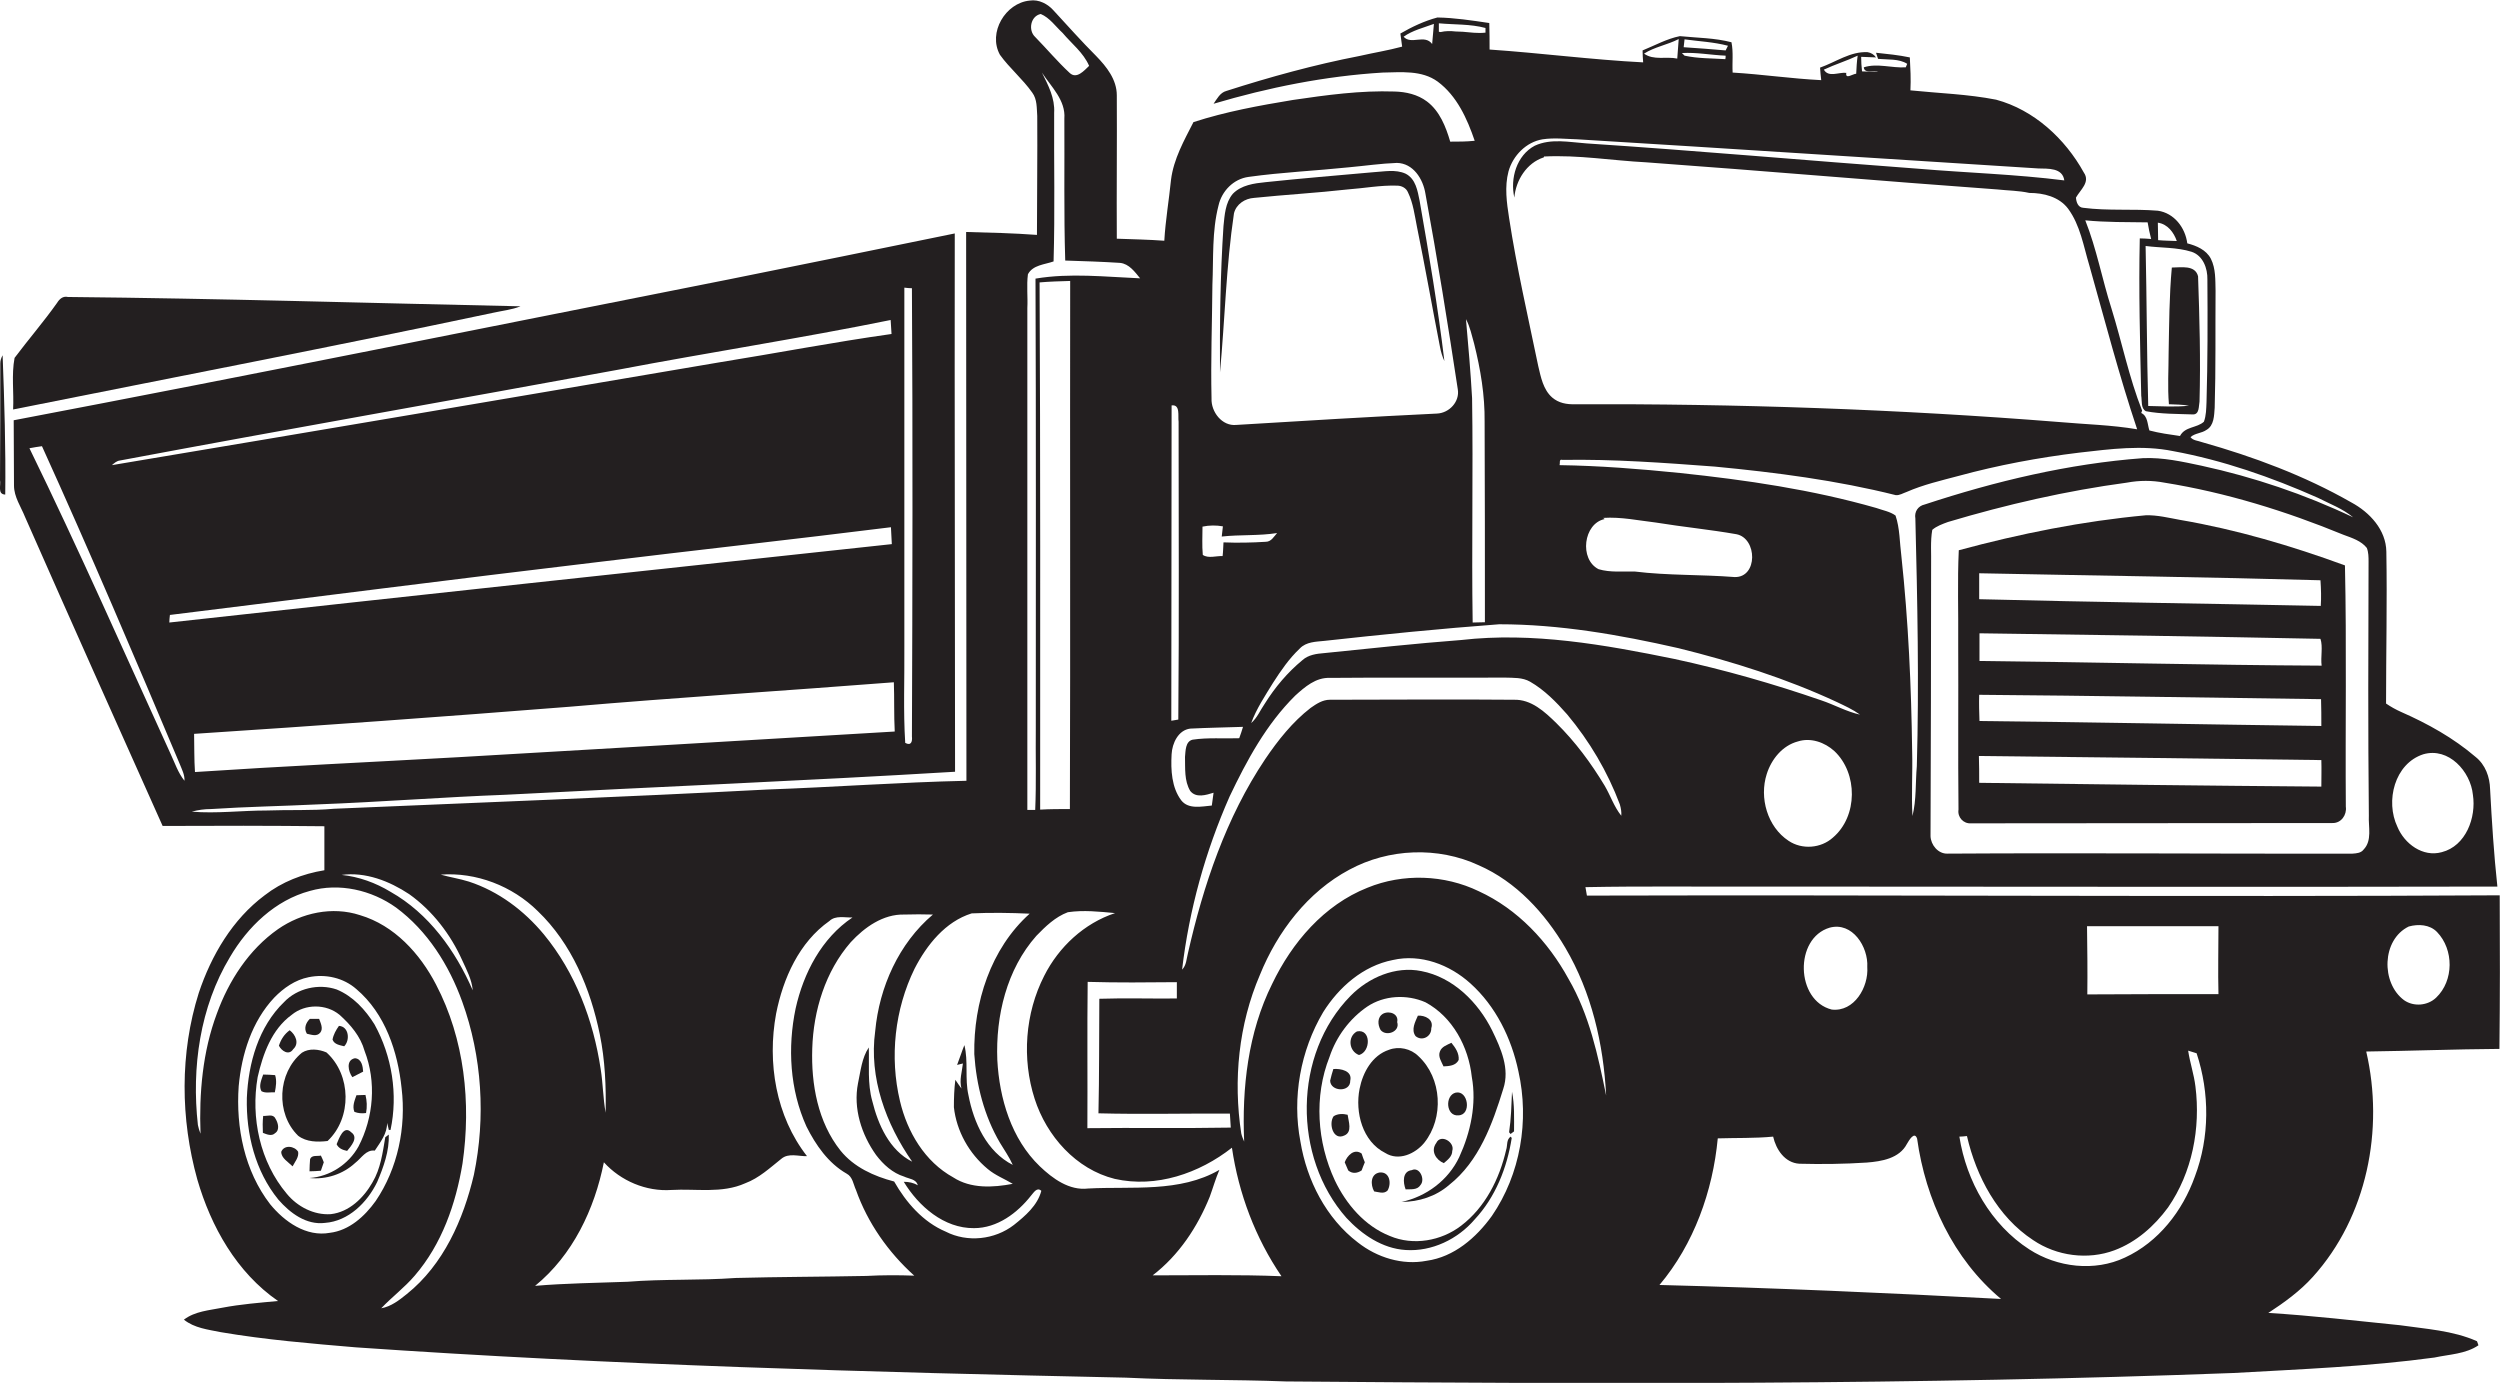
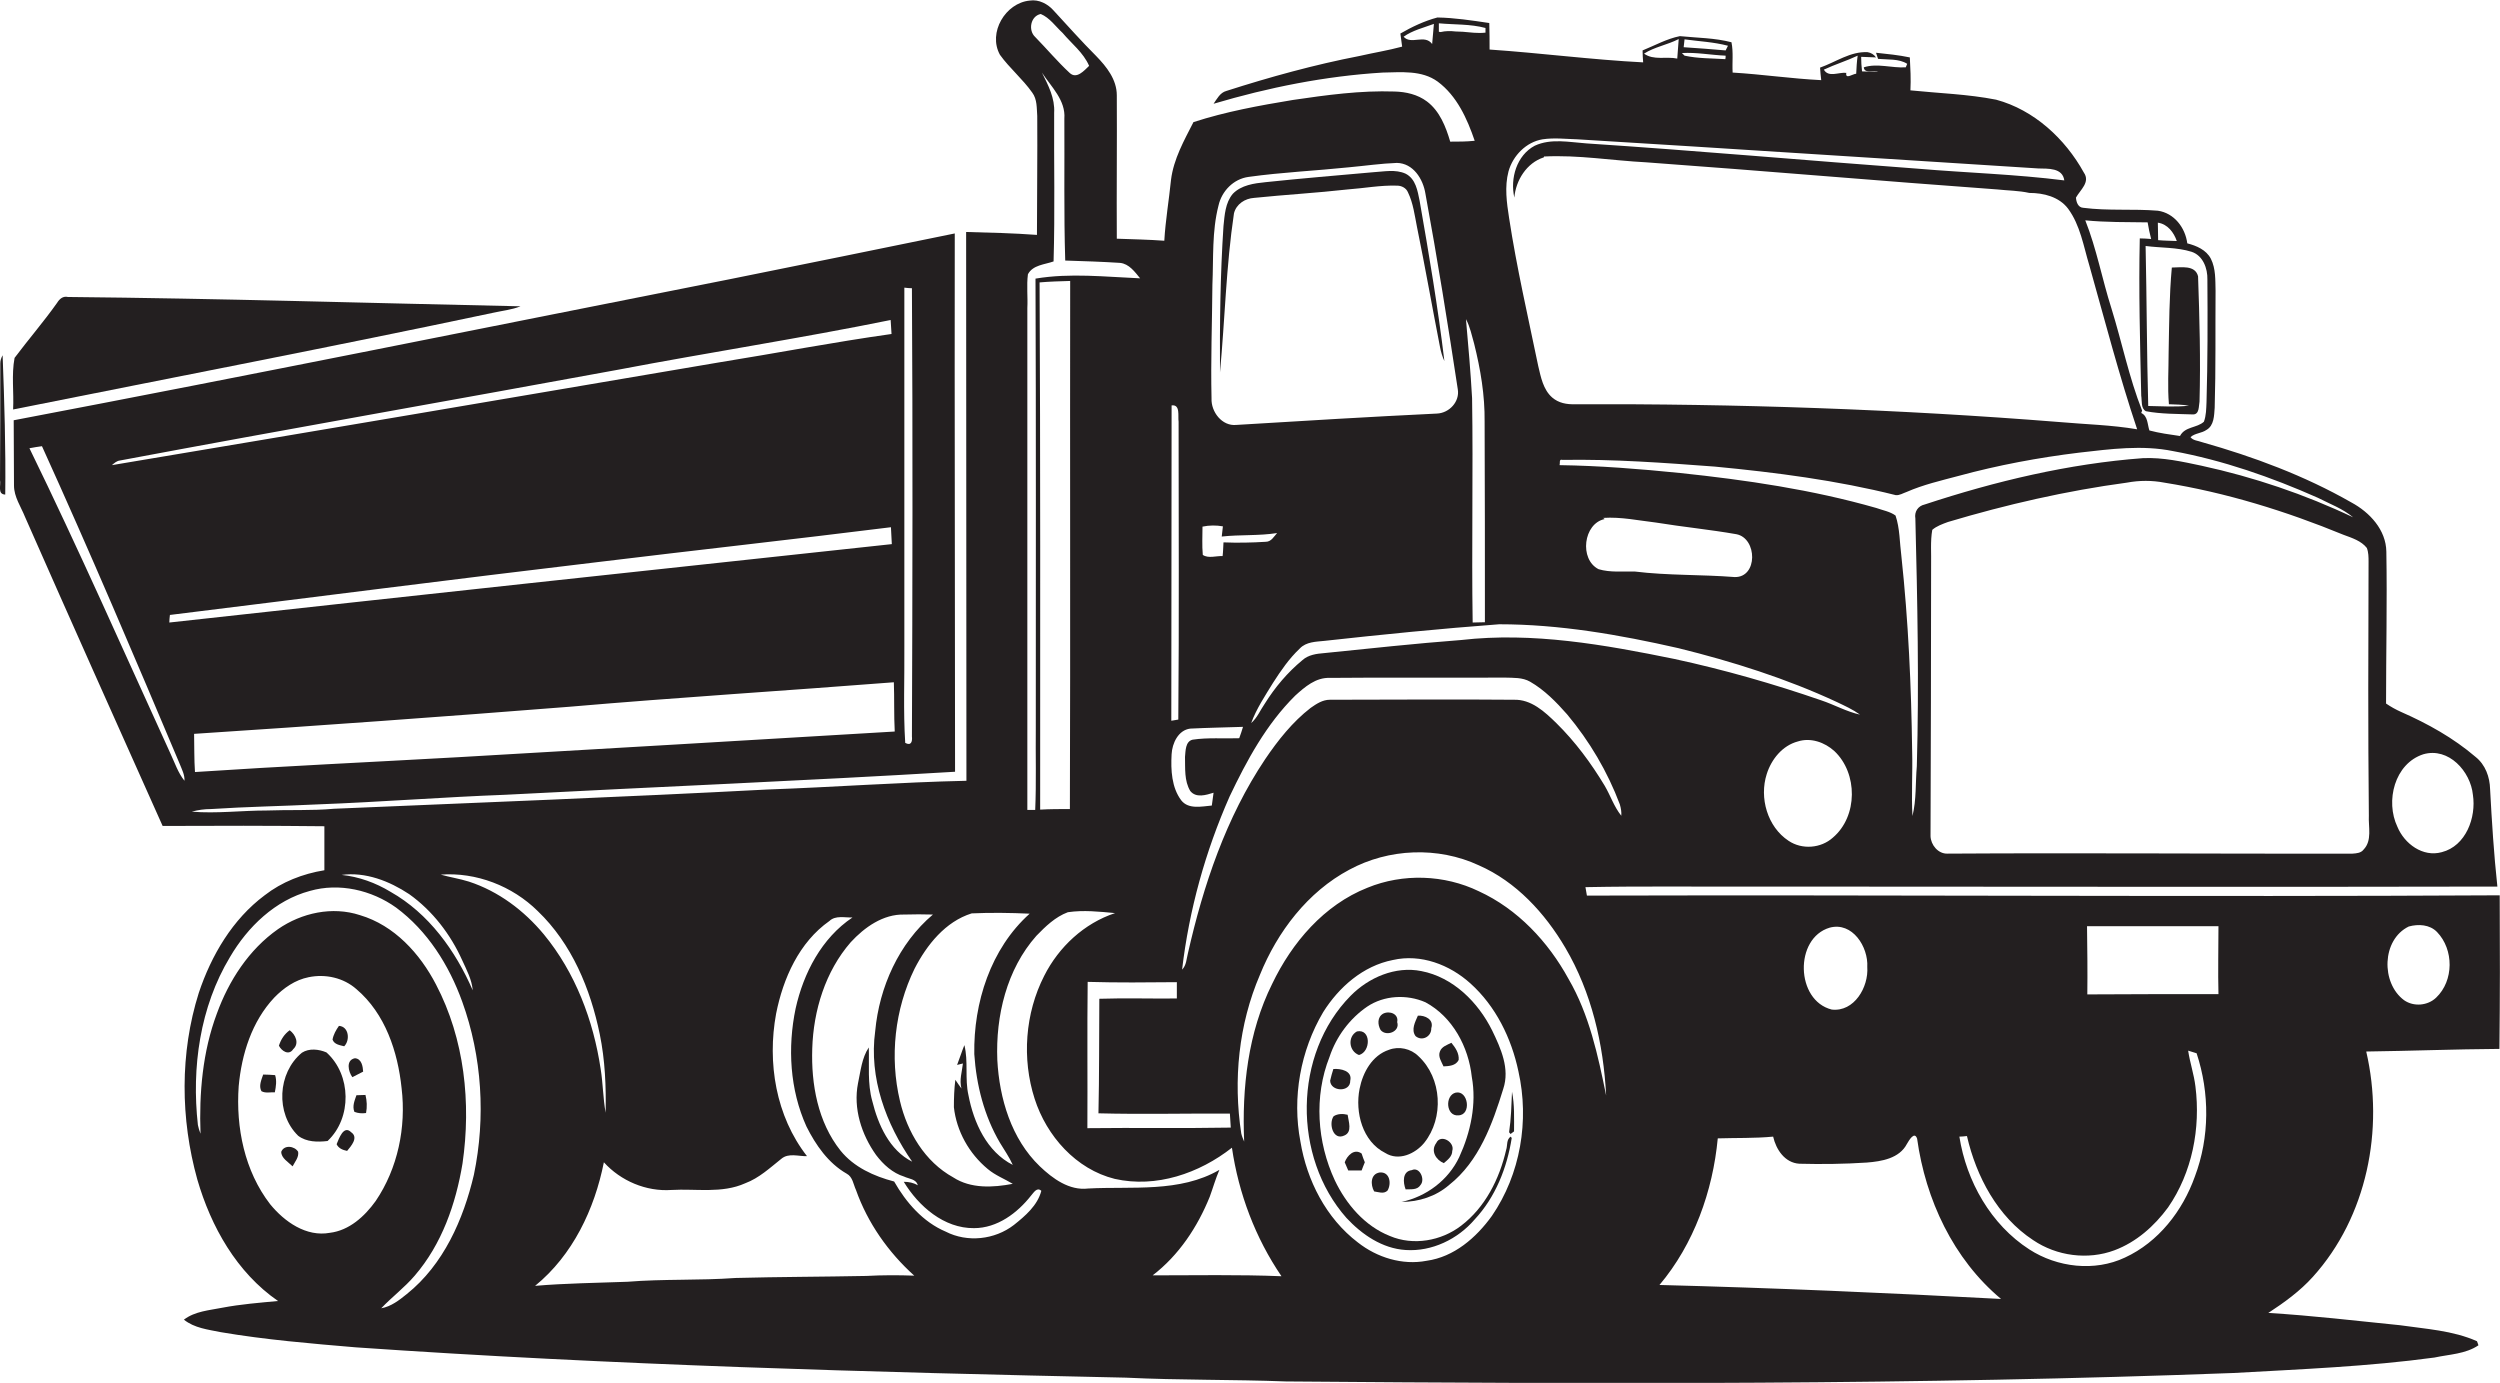
<svg xmlns="http://www.w3.org/2000/svg" version="1.1" id="Layer_1" x="0px" y="0px" viewBox="0 0 857.8 474.5" enable-background="new 0 0 857.8 474.5" xml:space="preserve">
  <g>
    <path fill="#231F20" d="M857.7,307.2c-104.4,0.6-208.8-0.2-313.2,0.1c-0.1-0.7-0.4-2.2-0.5-2.9c20.1-0.4,40.2-0.1,60.3-0.2   c84.2,0,168.4,0.2,252.6,0c-1.2-11.1-1.9-22.3-2.5-33.4c-0.1-4.2-1.6-8.4-5-11.1c-7.6-6.5-16.4-11.4-25.5-15.4   c-1.8-0.8-3.6-1.8-5.2-2.9c0-17.4,0.4-34.8,0.1-52.1c-0.1-7.5-5.7-13.5-12-16.9c-16.1-9.2-33.6-15.7-51.3-20.7   c-1.3-0.5-3-0.5-3.9-1.7c1.5-1.4,3.8-1.3,5.5-2.5c2.6-1.5,2.6-4.9,2.8-7.6c0.4-13.3,0.2-26.7,0.3-40.1c-0.1-3.7,0.1-7.6-1.6-11   c-1.6-3.1-5-4.5-8.1-5.3c-0.7-5.4-4.5-10.4-10.1-11.2c-8.5-0.7-17.1,0.1-25.6-1c-1.8-0.1-2.4-2-2.5-3.5c1.5-2.7,5-5.3,2.7-8.6   c-6.4-11.6-17.1-21.5-30.1-25c-9.7-1.9-19.6-2.2-29.4-3.2c0.2-3.8,0-7.6-0.2-11.3c-3.8-0.8-7.8-1.2-11.6-1.6   c0.2,0.5,0.5,1.6,0.7,2.1c3.3,0.3,7.2-0.1,10,1.7l-0.5,1.2c-4.8,0.3-9.8-1.5-14.4,0c0.2,2.3,3.4,0.9,5,1.5c-1.9,0-3.7,0-5.6-0.1   c-0.2-1.7-0.3-3.4-0.3-5c1.3,0,3.8,0.2,5.1,0.2c-0.7-1-1.7-1.6-2.9-1.8c-5.9-0.3-10.9,3.4-16.3,5.3c0.1,1.4,0.2,2.8,0.4,4.3   c-10.2-0.5-20.3-2-30.4-2.6c-0.2-3.5,0.3-7-0.4-10.4c-5.7-1.5-11.8-1.5-17.7-2.1c-4.5,0.9-8.6,3.2-12.8,4.9c0,1.4,0.1,2.7,0.2,4.1   c-17.6-0.9-35.1-3.2-52.7-4.4c0-3,0-6-0.1-9.1C504.9,7,499.1,6.1,493.2,6c-4.5,1.2-8.7,3.2-12.7,5.5c0.2,1.5,0.4,3,0.6,4.5   c-4.8,1.3-9.8,2.1-14.6,3.2c-15.5,3-30.7,7.2-45.7,12c-2.2,0.6-3.2,2.7-4.4,4.4c18.9-5.6,38.3-9.5,58-10.7   c6.3-0.1,13.4-0.9,18.9,3.1c6.6,4.9,10.1,12.7,12.7,20.3c-2.8,0.3-5.6,0.3-8.4,0.3c-1.5-5.1-3.6-10.5-8-13.8   c-3.2-2.4-7.2-3.3-11.1-3.4c-11.7-0.4-23.3,1.2-34.9,2.9c-11.5,1.9-23,4-34.1,7.6c-3.2,6.3-6.8,12.6-7.7,19.8   c-0.7,7-1.9,13.9-2.3,20.9c-5.4-0.4-10.8-0.5-16.3-0.7c-0.1-16.4,0.1-32.8,0-49.2c0-5.4-3.5-9.8-7.1-13.5c-5-5-9.7-10.3-14.5-15.5   c-2-2.3-5.1-4-8.3-3.5C345,1,338.9,11.2,343.1,18.8c3.3,4.6,7.8,8.3,11.1,13c1.7,2.3,1.5,5.3,1.7,8c0.1,13.6-0.1,27.2-0.1,40.8   c-8.1-0.6-16.2-0.8-24.3-1c0.1,62.8,0,125.5,0.1,188.3c-22.8,0.5-45.6,2.2-68.4,3c-49.5,2.6-99.1,4.5-148.6,6.6   c-7.7,0.7-15.5,0.3-23.2,0.6c-8.5,0-17.1,1.1-25.6,0.4c2.1-0.6,4.4-0.9,6.6-0.9c12.2-0.8,24.4-1,36.6-1.6c21.5-0.8,43-2.5,64.4-3.3   c51.4-2.7,102.9-4.8,154.3-7.9c0-61.5-0.2-123.1-0.1-184.7c-25.7,5.3-51.5,10.5-77.2,15.7C168.5,112,86.7,128.6,4.7,144.2   c0.1,7.5,0,14.9,0.1,22.4c0,3.9,2.4,7.3,3.8,10.8c15.6,35.4,31.4,70.7,47.2,106c18.5-0.1,37-0.1,55.5,0.1c0,5,0,10,0,15.1   c-7.4,1.2-14.6,4-20.5,8.6c-11,8.2-18.3,20.6-22.6,33.5c-6.5,20.6-6.3,43.2-0.5,64c4.7,16.2,13.5,31.9,27.7,41.7   c-6.4,0.6-12.8,1.1-19.1,2.3c-4.5,0.9-9.4,1.2-13.2,4.1c3.6,2.9,8.3,3.4,12.7,4.3c15.3,2.6,30.9,3.9,46.3,5.2   c87.9,6.1,176,8.5,264.2,10.4c18.3,0.9,36.6,0.6,54.9,1.3c108.4,0.9,216.8,1.2,325.2-2.9c23-1.3,46.1-2.2,68.9-5.3   c5.1-1.1,10.7-1.2,15.1-4.2c-0.1-0.4-0.4-1.1-0.5-1.4c-8.3-3.7-17.6-4.2-26.5-5.5c-15-1.5-30-3.3-45.1-4.2   c5.5-3.6,10.9-7.5,15.3-12.4c18.6-20.6,24.5-50.6,18.3-77.3c15.2-0.2,30.5-0.8,45.7-0.9C857.8,342.3,857.8,324.7,857.7,307.2z    M831.5,258.8c8.7-2.5,16.2,5.9,17,13.9c1.2,7.8-2.4,17.6-10.7,19.7c-6.5,1.8-12.8-2.9-15.2-8.7C818.4,274.9,821.6,262,831.5,258.8   z M491.4,15.1c-2.6-3.5-7.2,0.4-9.8-2.5c3.1-2.2,6.9-3.1,10.4-4.4C491.8,10.5,491.6,12.8,491.4,15.1z M310.3,221.7c0-41,0-82,0-123   c0.7,0.1,2,0.2,2.6,0.2c0.3,51.3,0.2,102.5,0,153.8c0.2,1.8-0.3,3.3-2.3,2.2C309.9,243.9,310.4,232.8,310.3,221.7z M307,251   c-49.9,3-99.8,5.9-149.6,8.8c-30.2,1.7-60.4,3.1-90.5,5.1c-0.3-4.4-0.2-8.7-0.3-13.1c42.9-2.8,85.8-5.9,128.8-9.3   c37.1-3.2,74.2-5.5,111.3-8.4C306.9,239.6,306.7,245.3,307,251z M58.1,213.6c0-0.6,0.1-1.9,0.2-2.6c48.8-6,97.6-12.3,146.5-18.1   c33.6-4.1,67.3-7.8,100.9-12c0.1,1.9,0.2,3.8,0.3,5.8C223.3,195.6,140.7,204.5,58.1,213.6z M41.2,158   c57-10.7,114.1-20.7,171.2-31.2c31-5.9,62.2-10.7,93.2-17c0.1,1.6,0.2,3.2,0.3,4.8c-19.9,2.8-39.6,6.6-59.5,9.8   c-69.3,11.8-138.7,23.6-208,35.2C39.2,158.9,40.1,158.1,41.2,158z M58.5,258.6c-16-35-31.5-70.2-48.4-104.8   c1.5-0.3,2.9-0.5,4.3-0.7c16.4,36.1,31.9,72.6,47.3,109.1c0.7,1.8,1.7,3.6,1.6,5.7C61.1,265.2,60,261.8,58.5,258.6z M556.3,279.9   c-2.5-3.1-3.7-6.9-5.7-10.3c-4.7-7.8-10.1-15.1-16.6-21.5c-4-3.9-8.6-8.2-14.6-8c-21-0.2-42.1,0-63.1,0c-2.5,0-4.6,1.4-6.6,2.8   c-6.2,4.8-11.2,11.1-15.6,17.6c-13.4,20-21.2,43.2-26.5,66.6c-0.5,1.9-0.5,4.1-2,5.6c2.4-20.5,8-40.6,16.3-59.4   c5.9-12.4,12.6-24.8,22.5-34.6c3.3-3,7.1-6.3,11.9-6.1c20-0.2,40.1,0,60.1-0.1c2.9,0.1,6-0.1,8.6,1.4c4.9,2.8,9,7,12.7,11.2   c7.7,9.2,13.9,19.7,18.1,30.9C556.2,277.4,556.4,278.6,556.3,279.9z M628.9,287.4c-4.1,3.7-10.6,4.2-15.2,1.1   c-7.3-4.8-10.1-14.8-7.5-22.9c1.6-5.1,5.4-9.8,10.7-11.2c4.4-1.4,9.2,0.3,12.5,3.3C637.5,265.3,637.5,280.1,628.9,287.4z    M812.1,188c0.6,1.5,0.6,3.2,0.6,4.8c-0.1,29-0.2,58,0.1,87c-0.2,3.9,1.2,8.6-1.8,11.7c-0.9,1.2-2.4,1.3-3.8,1.4   c-46.3,0.1-92.7-0.3-139,0c-3.2,0.1-5.7-3-5.8-6c0.1-31,0.2-62,0.2-93c0.1-4-0.3-8.1,0.4-12.1c1.5-1.3,3.5-2,5.4-2.7   c20.1-6,40.6-10.7,61.4-13.5c4.3-0.8,8.6-0.8,12.8,0c21.2,3.4,41.8,9.8,61.5,17.9C807.1,184.6,810.2,185.6,812.1,188z M795.3,170.8   c4.1,2.1,8.5,3.7,12.1,6.7c-16.6-7.9-34.1-13.8-52-17.7c-6.6-1.4-13.3-2.9-20.1-2.6c-25.5,1.9-50.6,7.9-74.9,15.9   c-2.3,0.5-3.6,2.5-3.2,4.8c0.7,28.3,1.3,56.7,0.5,85c-0.5,5.7-0.1,11.5-1.5,17.1c-0.4-7.4,0.1-14.8-0.1-22.2   c-0.3-22.4-1.3-44.7-3.7-67c-0.6-4.6-0.5-9.5-2-13.9c-1.9-1.4-4.4-1.8-6.6-2.6c-22-6.3-44.6-9.6-67.3-12   c-13.8-1.4-27.6-2.5-41.4-2.7c0.3-0.7-0.3-2.2,1-1.8c17.5-0.3,34.9,1,52.3,2.3c20.9,2,41.8,4.7,62.1,9.8c1.3,0.1,2.5-0.7,3.7-1.1   c5.7-2.5,11.8-3.9,17.8-5.5c13.6-3.7,27.5-6.3,41.5-8c10.6-1.2,21.5-2.7,32.2-0.5C762.6,157.9,779.3,163.7,795.3,170.8z    M550.1,177.7c6.1-0.4,12.1,0.9,18.1,1.6c9.2,1.5,18.5,2.4,27.6,4c7.2,1.4,7.4,14.9-0.6,14.7c-11.4-0.9-22.9-0.5-34.3-1.9   c-4.1-0.1-8.4,0.4-12.4-0.8c-6.7-3.4-5.2-15.7,2.1-17.2L550.1,177.7z M746.9,82.7c-2.1-0.1-4.3-0.1-6.4-0.3c0-2-0.1-4-0.1-6   C743.8,76.9,745.9,79.8,746.9,82.7z M736.9,76.3c0.3,1.9,0.7,3.8,1.2,5.7c-1-0.1-3-0.2-3.9-0.2c-0.4,18,0.1,36,0.5,54   c0.3,1.7-0.2,4.3,1.6,5.3c5.3,1,10.8,0.9,16.2,1.1c2.2,0,1.9-2.9,2.2-4.4c0.4-14.3,0-28.7-0.5-43c-1-4-5.9-3-9-3   c-0.9,9.7-0.9,19.4-1.1,29.2c0,5.9-0.4,11.8,0.1,17.7c2.3,0.1,4.6,0.1,6.9,0.5c-4.7,0.5-9.3,0.2-14,0.1   c-0.5-18.3-0.5-36.6-0.9-54.9c5.3,0.7,10.7,0.4,15.8,2c3.9,1.3,5.5,5.7,5.4,9.5c0.1,14,0.1,28.1-0.3,42.1c-0.1,2.2-0.1,4.6-0.9,6.7   c-2.4,2.2-6.5,1.6-8.2,4.9c-3.5-0.5-7.1-1-10.5-1.9c-0.7-2.1-0.5-4.9-2.8-6l0.3-0.8c-4.5-11.4-6.9-23.4-10.5-35   c-3.2-10-5.1-20.5-9-30.3C722.6,76.3,729.8,76.2,736.9,76.3z M637.4,19.1c-0.3,2.1-0.4,4.1-0.5,6.2c-1.1,0-3.8,2.1-3.4-0.3   c-2.6-0.3-6.1,1.7-7.7-1.1C629.6,22.1,633.6,20.9,637.4,19.1z M578,13.5c5,0.7,10,0.9,14.9,2.2c-0.2,0.4-0.6,1.2-0.8,1.6   c-4.8-0.4-9.6-0.8-14.4-1.1C577.8,15.6,577.9,14.2,578,13.5z M592.1,19.1c0,0.3,0,0.9-0.1,1.2c-4.7-0.3-9.4-0.2-14-1.2   c-0.2-0.2-0.7-0.7-0.9-0.9C582.1,17.9,587.1,18.9,592.1,19.1z M576,13.4c-0.2,2.2-0.3,4.5-0.5,6.7c-3.8-0.8-8.1,0.7-11.4-1.7   C567.7,16.1,572.1,15.4,576,13.4z M517.6,58.8c1.5-5.4,6.1-10.1,11.7-11c4-0.6,8-0.1,11.9,0C594,51,646.7,54.5,699.4,57.8   c3.3,0.1,8.3-0.3,8.9,4.1c-16.6-2.1-33.4-2.6-50-4c-38-2.8-76-6.2-114-8.7c-5.8-0.4-12.1-1.8-17.7,0.8c-6.2,3.3-8.5,11.2-7,17.8   c0.5-5.9,4.2-11.9,10.1-13.8l0.1-0.3c11.7-0.6,23.4,1.4,35.1,2c40.1,2.9,80.3,6.4,120.4,9.3c3.7,0.4,7.4,0.4,11,1.2   c4.9,0,10.2,1.3,13.3,5.4c4.2,5.7,5.3,12.9,7.3,19.5c5.3,18.8,10.2,37.7,16.4,56.2c-8.8-1.5-17.8-1.7-26.8-2.5   c-55.2-4.4-110.7-6.3-166.1-6.1c-2.8,0.1-5.6-0.4-7.8-2.3c-3.1-2.7-3.9-7-4.8-10.8c-3.5-16.9-7.4-33.8-10-50.8   C517,69.6,516.2,64.1,517.6,58.8z M514.4,214.2c20.7,0,41.3,3.6,61.5,8.2c18.6,4.6,37,10.4,54.4,18.5c2.7,1.3,5.4,2.5,7.9,4.3   c-4.6-1-8.8-3.4-13.3-4.9c-16.5-5.7-33.3-10.5-50.4-14.2c-24-4.9-48.6-9.3-73.1-6.5c-15.7,1.2-31.4,2.9-47.1,4.5   c-2.6,0.2-5.4,0.6-7.4,2.4c-5.1,4.2-9.4,9.3-12.9,14.9c-1.6,2.3-2.6,4.9-4.7,6.7c1.8-4.9,4.8-9.4,7.5-13.8   c2.7-4.2,5.5-8.3,9.2-11.8c2.2-2.3,5.5-2.3,8.4-2.6C474.3,217.7,494.3,215.7,514.4,214.2z M501.9,10.9c-0.6,0-1.9-0.1-2.5-0.1   c-1.7-0.2-3.4-0.2-5.1,0.2l-0.6-0.1c0-0.7,0-2.2,0-2.9c5.3,0.5,10.8,0.2,16,1.6l0,1.6C507,11.5,504.4,11.1,501.9,10.9z    M505.8,117.9c2.2,8.8,3.7,17.7,3.6,26.8c0.1,22.9,0.1,45.8,0.1,68.8c-1.4,0-2.8,0.1-4.2,0.1c-0.4-25.7,0.2-51.3-0.2-77   c-0.5-9-1.3-18.1-2.1-27.1C504.4,112.1,505,115.1,505.8,117.9z M416,97.7c0.4-9.1-0.2-18.3,2.1-27.2c1.1-4.9,5.1-9.1,10.3-9.8   c11.5-1.6,23-2.1,34.5-3.3c5.5-0.5,10.9-1.3,16.4-1.5c5.6,0.1,9,5.5,9.8,10.6c4.1,22.3,7.7,44.7,11.1,67.1c0.7,4.2-2.9,8.1-7.1,8.3   c-23,1.1-45.9,2.5-68.9,3.9c-4.9,0.5-8.7-4.5-8.5-9.1C415.4,123.8,415.9,110.8,416,97.7z M412.6,180.7c2.3-0.5,4.7-0.5,7-0.1   c-0.1,0.9-0.3,2.6-0.4,3.5c6.3-0.7,12.7-0.2,19-1.2c-1.1,1.2-2,3-3.9,3c-4.8,0.3-9.7,0.4-14.5,0.2c-0.1,1.5-0.1,3.1-0.3,4.7   c-2.2-0.1-4.9,0.9-6.8-0.4C412.4,187.1,412.6,183.9,412.6,180.7z M402,139.1c3.1-0.4,2.1,3.7,2.4,5.6c0,34,0.2,68.1-0.1,102.2   c-0.6,0.1-1.8,0.3-2.4,0.4C402,211.2,401.9,175.1,402,139.1z M402,258.8c0.2-3.8,2.3-8.3,6.4-8.8c6-0.3,12.1-0.4,18.1-0.6   c-0.4,1.3-0.8,2.6-1.3,3.9c-5.3,0.2-10.7-0.3-16,0.5c-2.5,0.6-2.4,3.9-2.6,5.9c0.1,3.9-0.3,8.2,1.8,11.7c2,2.5,5.4,1.4,8,0.6   c-0.2,1.5-0.4,3-0.6,4.4c-3.5,0.3-8,1.4-10.5-1.8C402,270.2,401.7,264.2,402,258.8z M403.8,337c0,1.9,0,3.7,0,5.6   c-8.9,0.1-17.8-0.2-26.6,0.1c-0.1,13.1,0,26.2-0.3,39.3c15,0.4,30.1,0,45.1,0.1c0.1,1.6,0.2,3.2,0.3,4.8c-16.4,0.3-32.8,0-49.2,0.2   c0.1-16.7-0.1-33.5,0.1-50.2C383.4,337.2,393.6,337.1,403.8,337z M355.2,12.7c-2.5-2.3-1.6-7.2,1.9-7.9c3.1,1.3,5.1,4.3,7.5,6.5   c3.1,3.7,7.1,6.7,9.1,11.3c-1.7,1.6-4.3,4.7-6.7,2.4C362.9,21.2,359.2,16.8,355.2,12.7z M352.7,94.1c1.7-3.2,5.7-3.3,8.8-4.4   c0.5-17,0.1-34,0.2-51c0.3-5-2-9.4-4.2-13.8c3.2,4.9,8.2,9.5,7.7,15.8c0.1,16.2-0.2,32.5,0.3,48.7c6.3,0.2,12.6,0.4,18.8,0.8   c3.1,0.3,5.1,3.1,6.9,5.3c-11.9-0.5-24-1.9-35.9,0.1c0.2,51.3,0.1,102.7,0.1,154c-0.1,9.4,0.2,18.8-0.2,28.3c-0.7,0-2,0-2.7,0   c0-57.4,0-114.8,0-172.2C352.7,101.9,352.2,98,352.7,94.1z M356.7,96.9c3.5-0.3,7-0.4,10.5-0.5c-0.1,60.4,0.1,120.8-0.1,181.2   c-3.4,0-6.8,0-10.2,0.2C356.9,217.5,357,157.2,356.7,96.9z M333.4,313.4c6.6-0.3,13.3-0.2,19.9,0.1c-13.4,12-19.3,30.6-19,48.2   c0.7,10.6,3.4,21.2,8.8,30.4c1.5,2.5,3.2,4.9,4.4,7.6c-8.9-4.5-13.4-14.5-15.2-23.9c-1.3-5.7,0-11.6-1.4-17.2   c-0.9,2.2-1.6,4.5-2.5,6.8c0.5-0.1,1.5-0.4,2-0.5c-0.3,2.8-1.3,5.7-0.5,8.6c-0.5-0.7-1.6-2.2-2.1-3c-0.4,3.1-0.5,6.3-0.5,9.4   c0.9,8.2,5.2,15.9,11.6,21.2c2.6,2.2,5.8,3.4,8.6,5.1c-6.8,1.3-14.4,1.7-20.4-2.2c-9.8-5.4-15.8-15.6-18.3-26.2   c-3.6-15.1-1.8-31.5,5-45.4C318,324.2,324.4,316.2,333.4,313.4z M140.4,306.8c8,5.7,14.2,13.8,18.2,22.7c1.5,3.3,3.3,6.6,3.6,10.3   c-5.9-13.6-15.1-26.4-28.2-33.8c-5.1-3.1-10.9-5.2-16.8-5.8C125.4,299.1,133.6,302.3,140.4,306.8z M113.2,423   c-8.1,1.5-15.6-3.8-20.5-9.8c-8.8-11.4-11.8-26.3-10.8-40.5c1-11,4.5-22.2,12.2-30.4c3.2-3.3,7.2-6.1,11.8-7   c5.8-1.2,12,0.2,16.4,4.1c9.9,8.4,14.2,21.5,15.5,34c1.6,13.4-1.3,27.5-8.9,38.7C125.1,417.4,119.8,422.2,113.2,423z M162.6,403.1   c-3.6,15.3-10.4,30.8-23,40.9c-2.6,2.1-5.4,4.3-8.8,4.9c3.7-3.9,8-7.1,11.5-11.2c9.3-10.8,14.1-24.6,16.4-38.5   c3-20.7,0.7-42.7-9.1-61.4c-5.5-10.6-14.3-20.3-26.1-23.8c-9.5-3.1-20-0.8-28.1,4.8c-10,7-16.9,17.7-21,29   c-4.9,13.1-6.1,27.3-5.6,41.2c-0.4-1-0.7-2-0.9-3c-2.2-19.7,0.7-40.5,11-57.6c6.1-10.4,15.5-19.5,27.4-22.7   c10.1-2.9,21.2-0.3,29.6,5.7c10.8,8,18.2,19.8,22.7,32.3C165.4,362.5,166.7,383.4,162.6,403.1z M160.9,302.5   c-3.2-1-6.5-1.5-9.7-2.4c12.2-0.9,24.6,3.9,33.3,12.5c11.7,11.2,18.1,26.7,21.3,42.3c1.8,8.8,2.2,17.9,2,26.9   c-0.9-5-0.9-10.1-1.7-15c-2.5-16.7-8.7-33.1-19.5-46.2C179.8,312.4,171,305.8,160.9,302.5z M297.3,437.8c-15,0.3-30,0.3-44.9,0.7   c-12.4,0.9-24.8,0.3-37.1,1.3c-10.6,0.4-21.1,0.5-31.7,1.4c12.9-10.5,20.4-26.3,23.6-42.4c5.8,6.4,14.5,10.1,23.2,9.5   c8.4-0.5,17.3,1.3,25.3-2.3c4.8-1.8,8.5-5.3,12.4-8.4c2.5-2.1,5.9-0.8,8.8-0.9c-10.7-13.7-13.7-32.1-10.6-48.9   c2.4-12.1,7.9-24.5,18.3-31.8c2.1-2,5.3-1.1,7.9-1.2c-10.6,7.1-16.8,19.1-19.5,31.2c-2.8,13.4-2,27.9,3.7,40.5   c3.2,6.4,7.5,12.6,13.8,16.2c2.1,1.1,2.3,3.7,3.2,5.6c4,11.3,11.1,21.4,20,29.4C308.2,437.5,302.7,437.5,297.3,437.8z M347.9,420.3   c-6.6,5.1-16,6.1-23.4,2.3c-7.8-3.3-13.6-10-17.7-17.2c-6.9-1.8-13.8-4.9-18.4-10.6c-7.8-9.8-10.1-22.8-9.7-35   c0.4-13.1,4.5-26.5,13.2-36.5c4.7-5.1,11.1-9.7,18.4-9.5c3.3-0.1,6.5-0.1,9.8,0c-11.7,9.9-18.4,24.9-19.8,40   c-2.2,16,3.7,31.9,12.7,44.8c-7.8-3.9-11.7-12.7-13.7-20.8c-1.7-6-1-12.3-1.2-18.4c-2.4,3.6-2.8,8.1-3.7,12.3   c-1.7,8.6,1.2,17.6,6.2,24.6c2.5,3.3,5.7,6.2,9.6,7.4c1.6,0.8,4.2,0.8,4.7,3c-1.5-0.9-3.1-1.2-4.8-1.2c5.1,8.4,13.8,16,24.1,15.9   c8,0,14.9-5.2,19.6-11.2c0.9-1,2-3,3.5-1.6C356,413.6,351.8,417.2,347.9,420.3z M395.5,437.6c9-6.9,15.4-16.6,19.6-27   c1.1-3,2-6.2,3.3-9.2c-13.6,7.9-30,5.6-45,6.4c-6.5,0.8-12.2-3.4-16.6-7.6c-9.8-9.4-13.9-23.3-14.6-36.5   c-0.6-15.1,3.2-31.1,13.4-42.6c3.1-3.2,6.5-6.5,10.8-8.1c5.4-0.8,10.8-0.2,16.2,0.3c-10.6,3.5-19.3,11.6-24.3,21.5   c-6.6,12.9-7.7,28.5-3.3,42.2c4.1,12.8,14.2,24.2,27.5,27.5c14.2,3.2,29-1.9,40.2-10.7c2.3,15.7,8,30.9,17,44.1   C424.9,437.3,410.2,437.6,395.5,437.6z M511.9,417.2c-5.4,7.5-13,14.1-22.4,15.4c-8.3,1.6-17-1.1-23.6-6.3   c-10.9-8.3-17.5-21.3-19.7-34.6c-2.9-15.1,0-31.2,7.8-44.4c5.4-8.6,13.7-15.9,23.9-17.9c9.6-2.2,19.5,1.6,26.6,8   c8.7,7.8,14.1,18.8,16.5,30.2C524.8,384.5,521.7,402.9,511.9,417.2z M538.2,335.9c-7-12.8-17.5-24-30.8-30.1   c-11.8-5.7-26-6.2-38.2-1.2c-14.9,5.9-25.9,18.8-32.7,33c-8.3,16.7-10.4,35.7-9.6,54.1c-0.4-0.9-0.8-1.9-1-2.8   c-2.8-18.3-0.9-37.4,6.4-54.4c6-14.8,16.4-28.5,30.7-36.1c13.5-7.3,30.4-8,44.4-1.5c12.8,5.6,22.7,16.4,29.7,28.3   c9,15.3,13.1,33,14,50.7C548.3,362.1,545.3,348.1,538.2,335.9z M627.8,318.3c7.8-2.1,13.3,6.6,12.9,13.5   c0.5,6.9-4.5,15.5-12.2,14.6C616.1,343.3,615.6,321.9,627.8,318.3z M569.4,440.9c11.8-14,18.3-32.2,20-50.3c6.3-0.2,12.7,0,19-0.6   c1,4.4,4,9,9,9.3c7.7,0.2,15.4,0.1,23.1-0.4c5.1-0.4,11.2-1.4,13.8-6.4c0.7-1.2,2.6-4.5,3.5-1.8c2.9,20.9,12.4,41.3,28.8,55   C647.5,443.6,608.4,441.9,569.4,440.9z M753.1,403.7c-4.2,11.8-12.5,22.5-24,27.8c-10.4,4.9-23.2,3.4-32.8-2.8   c-13.2-8.5-21.6-23.4-24-38.7c0.6,0,1.9-0.1,2.6-0.2c3.2,13.9,10.5,27.7,22.7,35.7c8.1,5.5,18.8,6.9,27.9,3.5   c7.5-2.8,13.7-8.3,18.4-14.7c8.3-12,11.2-27.2,9.4-41.5c-0.5-4.2-1.9-8.2-2.5-12.3c0.7,0.2,2.2,0.7,2.9,0.9   C758.2,375,758.2,390.2,753.1,403.7z M761.2,341.1c-15,0-30,0-45,0.1c0.1-7.8,0-15.6-0.1-23.4c15,0,30,0,45.1,0   C761.2,325.6,761,333.3,761.2,341.1z M835.9,342.3c-2.9,2.8-7.7,3.2-11,0.9c-8-5.9-7.7-20.8,1.6-25.3c3.3-0.9,7.2-0.7,9.7,1.9   C842,325.8,842,336.5,835.9,342.3z" />
    <path fill="#231F20" d="M423.4,73.2c0.8-3.2,3.8-5.1,6.9-5.3c10.7-1.1,21.4-1.7,32.1-2.9c5.6-0.4,11.3-1.5,17-1.3   c1.5,0,3.1,0.8,3.7,2.3c1.8,3.7,2.3,7.9,3.1,11.9c2.8,13.7,5.2,27.4,7.9,41.2c0.3,1.6,0.8,3.3,1.5,4.8c-2.2-18.4-5.3-36.7-8.5-55   c-0.7-3.4-1.3-7.5-4.8-9.3c-3.5-1.6-7.5-0.7-11.2-0.5c-12.3,1.1-24.5,2.1-36.8,3.4c-4,0.4-8.4,1-11.3,4c-2.6,3.1-2.8,7.3-3.2,11.1   c-1.1,16.7-1.3,33.5-1.2,50.2C420.3,109.6,420.7,91.3,423.4,73.2z" />
    <path fill="#231F20" d="M169.3,107.3c3.1-0.7,6.3-1,9.3-2.2c-51.8-1.1-103.5-2.7-155.3-3.2c-1.7-0.4-2.9,0.7-3.7,2   C15,110.4,9.8,116.4,5,122.8c-1.1,5.8-0.2,11.8-0.5,17.7C59.5,129.5,114.5,118.9,169.3,107.3z" />
    <path fill="#231F20" d="M0.1,124.7C0.1,138,0.1,151.4,0,164.7c0.4,1.7-1,4.9,1.8,5c0.2-15.9-0.3-31.9-0.9-47.8   C0.4,122.8,0.1,123.7,0.1,124.7z" />
-     <path fill="#231F20" d="M736.3,176.8c-21.7,2-43.1,6.3-64.2,12c-0.5,10.6-0.1,21.3-0.2,32c0.1,19-0.1,38,0.1,57   c-0.4,2.6,1.7,4.9,4.3,4.7c41.3-0.1,82.7,0,124-0.1c3,0.1,5-2.8,4.6-5.6c-0.2-27.6,0.3-55.2-0.3-82.8   c-18.3-6.7-37.2-12.3-56.5-15.6C744.2,177.7,740.3,176.7,736.3,176.8z M796.5,269.9c-39.2-0.3-78.3-0.8-117.4-1.3   c0-3.1,0-6.1-0.1-9.2c39.2,0.4,78.3,0.9,117.5,1.4C796.6,263.9,796.5,266.9,796.5,269.9z M679.2,247.4c-0.1-3-0.2-6-0.1-9   c39.1,0.3,78.2,1,117.3,1.5c0.1,3,0.1,6.1,0.1,9.2C757.4,248.6,718.3,247.8,679.2,247.4z M796.6,228.4   c-39.1-0.2-78.3-1.2-117.4-1.6c0-3.2,0-6.3,0-9.5c39,0.5,78,1.1,117,1.9C797.1,222,796.2,225.4,796.6,228.4z M796.3,207.9   c-39.1-0.8-78.1-1.3-117.2-2.3c0-3,0-5.9,0-8.9c39,0.8,78.1,1.3,117.1,2.4C796.4,202.1,796.5,205,796.3,207.9z" />
    <path fill="#231F20" d="M516.8,394.5c-2.3,10-7.2,19.8-15.5,26.1c-6.8,5.2-16.4,6.9-24.4,3.5c-8.6-3.4-15-10.9-18.9-19.1   c-6.1-13.1-7.2-28.8-1.8-42.4c2.3-6.9,6.9-13.1,12.9-17.2c5.8-3.9,13.6-4.3,20-1.5c9.3,5,14.8,15.3,15.9,25.6   c1.7,9.3-0.4,19-4.3,27.5c-3.7,7.9-11.3,13.6-19.8,15.4c5.9,0,11.8-1.9,16.3-5.8c10.3-8.1,14.9-21,18.6-33c2.3-6.9-0.8-13.8-3.8-20   c-4.8-9.7-13.4-18.3-24.3-20.4c-8.9-1.8-18.1,2.2-24.3,8.5c-19.7,20-19.9,55.3-1.4,76.2c5.3,5.7,12.3,10.5,20.3,11   c9,0.6,17.9-3.7,23.7-10.5c7.1-7.6,11.1-17.7,12.7-27.9l-0.3-0.5C516.8,390.9,517.3,393.1,516.8,394.5z" />
-     <path fill="#231F20" d="M115.5,339.5c-6.2-2.1-13.5-0.4-18,4.3c-8.8,8.5-12.3,21-12.8,32.9c-0.3,12.4,2.9,25.2,10.8,34.9   c4,4.6,9.6,8.8,16,8c8.1-0.6,14.5-7,17.9-14c2.2-5.1,4.2-10.7,4-16.3c-0.3,0.2-0.9,0.7-1.2,0.9c-0.9,5.3-1.6,10.8-4.4,15.5   c-3,5.3-8,10.2-14.3,10.9c-5.8,0.4-11.5-2.6-15.1-7c-9.2-10.9-12.4-26.1-10-40c1.8-7.9,4.8-16.4,11.7-21.4c4.6-3.8,11.8-3.8,16.4,0   c3.8,3.4,7.2,7.4,8.6,12.4c4.1,10.6,3.1,22.8-2.1,32.8c-3.4,6.1-9.8,10.3-16.8,10.8c5.7,0.6,11.5-1.3,15.7-5.2   c2.1-1.6,3.7-4.6,6.7-4.2c1.9-2.9,4.3-5.9,4.2-9.5c0.2,0.6,0.5,1.8,0.6,2.4l0.6,0c2.6-12.2,0.5-25.3-5.5-36.2   C125.4,346.5,121.1,341.8,115.5,339.5z" />
    <path fill="#231F20" d="M474.6,347.8c-2.1,1.2-1.9,3.8-0.9,5.6c1.9,2.4,6.8,0.6,5.7-2.7C480,347.9,476.8,346.7,474.6,347.8z" />
    <path fill="#231F20" d="M491.1,352.8c1-3-2.2-4.5-4.6-4.3c-0.9,2.1-2.4,4.8-0.8,7C487.9,357.4,491.2,355.7,491.1,352.8z" />
-     <path fill="#231F20" d="M109.9,354.3c1.1-1.4,0.1-3.3-0.4-4.7c-0.8,0-2.4,0-3.2,0c-1.4,1.4-2.1,3.3-1,5.1   C106.8,355,108.7,355.8,109.9,354.3z" />
    <path fill="#231F20" d="M116.3,352c-1,1.4-1.9,3-2.2,4.7c0.6,1.7,2.5,1.9,4,2.3C120.2,356.9,119.7,352.2,116.3,352z" />
    <path fill="#231F20" d="M100.6,360c2.2-2,0.8-5-1.2-6.5c-1.8,1.3-3,3.1-3.7,5.3C96.6,360.6,99.1,362.3,100.6,360z" />
    <path fill="#231F20" d="M466.3,362c4.1-1.1,4.2-9.1-0.7-8.1C462.3,355.7,462.8,360.7,466.3,362z" />
    <path fill="#231F20" d="M494.1,360.7c-0.8,1.8,0.5,3.6,1.2,5.2c1.9-0.1,4.2-0.2,5.2-2.2c0.2-2.3-1.1-4.2-2.5-5.9   C496.6,358.5,494.7,359.1,494.1,360.7z" />
    <path fill="#231F20" d="M488.7,392.1c6.8-8.5,6.1-22.2-2-29.7c-2.6-2.6-6.7-3.5-10.1-2.2c-5.8,1.9-9,7.8-10.1,13.4   c-1.6,8.1,1,18.1,8.8,22C479.9,398.5,485.6,395.9,488.7,392.1z" />
    <path fill="#231F20" d="M112.4,391.5c8.4-7.9,8.2-22.7-0.4-30.4c-2.6-1.1-5.9-1.5-8.4,0.1c-8.4,6.9-9.1,20.9-1.3,28.5   C105.2,391.9,109,391.9,112.4,391.5z" />
    <path fill="#231F20" d="M121.8,363.1c-3.2,0.6-2.3,4.6-0.9,6.5c1.2-0.6,2.5-1.3,3.7-1.9C124.5,365.9,124.1,363.3,121.8,363.1z" />
    <path fill="#231F20" d="M457.5,366.8c-0.4,1.3-0.8,2.6-1.1,4c0.1,3.8,7,4.1,6.9,0C464.1,367.4,460,366.6,457.5,366.8z" />
    <path fill="#231F20" d="M94.3,374.8c0.4-2,0.7-4,0.1-5.9c-1.4-0.1-2.7-0.2-4.1-0.2c-0.6,1.8-1.6,3.9-0.6,5.7   C91.1,375.2,92.8,374.7,94.3,374.8z" />
    <path fill="#231F20" d="M499.5,374.9c-3.8,0.9-3.4,8.2,0.9,7.8C505,382.6,503.8,374,499.5,374.9z" />
    <path fill="#231F20" d="M121.6,381.5c1.3,0.5,2.6,0.6,4,0.4c0.4-2.1,0.3-4.2-0.2-6.2c-0.8,0-2.4,0.1-3.1,0.1   C121.7,377.6,120.8,379.5,121.6,381.5z" />
-     <path fill="#231F20" d="M94.4,388.8c1.7-1.1,1-3.6,0.1-5c-0.8-1.7-2.8-0.8-4.2-0.9c-0.2,1.9-0.2,3.9-0.1,5.8   C91.5,389.2,93.2,390,94.4,388.8z" />
    <path fill="#231F20" d="M461.3,389.6c2.8-1.2,1.4-4.8,1.1-7.1c-1.6-0.4-3.4-0.4-4.8,0.5C455.8,385.5,457.4,391.5,461.3,389.6z" />
    <path fill="#231F20" d="M115.5,392.6c0.7,1.5,2.2,2,3.6,2.3c1.4-1.7,4-4.6,1.4-6.4C117.9,385.9,116.3,390.7,115.5,392.6z" />
    <path fill="#231F20" d="M492.8,392.2c-2,2.7-0.1,5.8,2.6,6.9c1.3-1.1,2.9-2.3,2.9-4.2C499.3,391.9,494.3,388.9,492.8,392.2z" />
    <path fill="#231F20" d="M100.4,400.2c0.8-1.6,2.2-3.1,1.9-5c-1.2-2-4.8-2.5-5.8,0C96.5,397.4,98.9,398.7,100.4,400.2z" />
-     <path fill="#231F20" d="M467.2,401.6c0.4-1,0.7-1.9,1.1-2.8c-0.4-1-0.8-2-1.1-3c-2.5-1.8-4.9,0.6-5.8,3c0.4,0.9,0.8,1.9,1.2,2.8   C464,402.8,465.7,402.6,467.2,401.6z" />
-     <path fill="#231F20" d="M106.4,397.7c-0.1,1.4-0.2,2.8-0.2,4.2c1.3,0,2.6-0.1,3.9-0.2c0.3-1,0.7-1.9,1-2.9c-0.2-0.6-0.7-1.7-1-2.3   C108.9,396.8,107,396.2,106.4,397.7z" />
+     <path fill="#231F20" d="M467.2,401.6c0.4-1,0.7-1.9,1.1-2.8c-0.4-1-0.8-2-1.1-3c-2.5-1.8-4.9,0.6-5.8,3c0.4,0.9,0.8,1.9,1.2,2.8   z" />
    <path fill="#231F20" d="M484.4,401.5c-3.3,0.4-3,4.3-2.1,6.6c1.8-0.1,4,0.3,5.1-1.5C489.1,404.7,487.1,400.2,484.4,401.5z" />
    <path fill="#231F20" d="M473.4,402.3c-3.2,0.5-3.2,4.2-1.9,6.5c1.5,0.2,3.3,1,4.6-0.3C477.5,406.1,476.9,402,473.4,402.3z" />
    <path fill="#231F20" d="M517.8,388.5l0.5,0.6c0.3-0.2,0.9-0.7,1.2-0.9c0-4.6,0.2-9.1-0.7-13.6C518.6,379.2,518.5,383.9,517.8,388.5   z" />
  </g>
</svg>